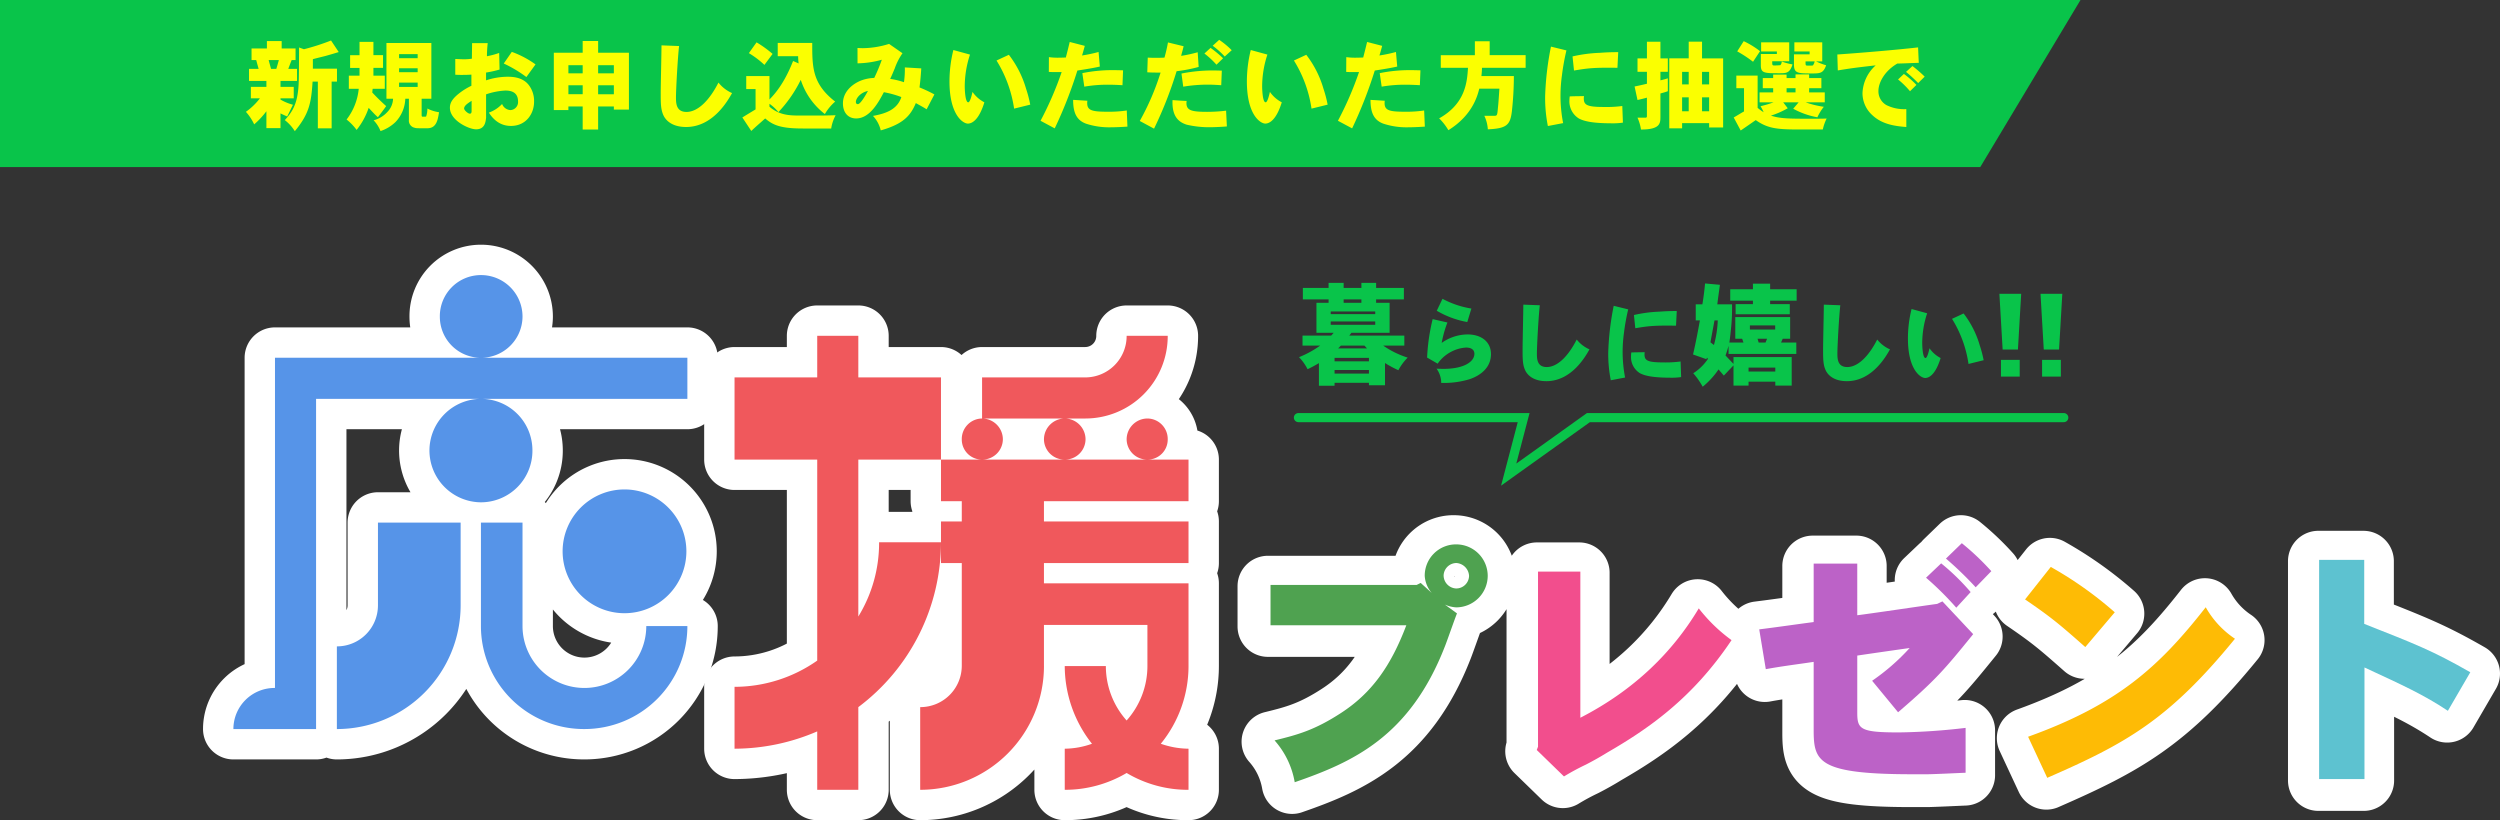
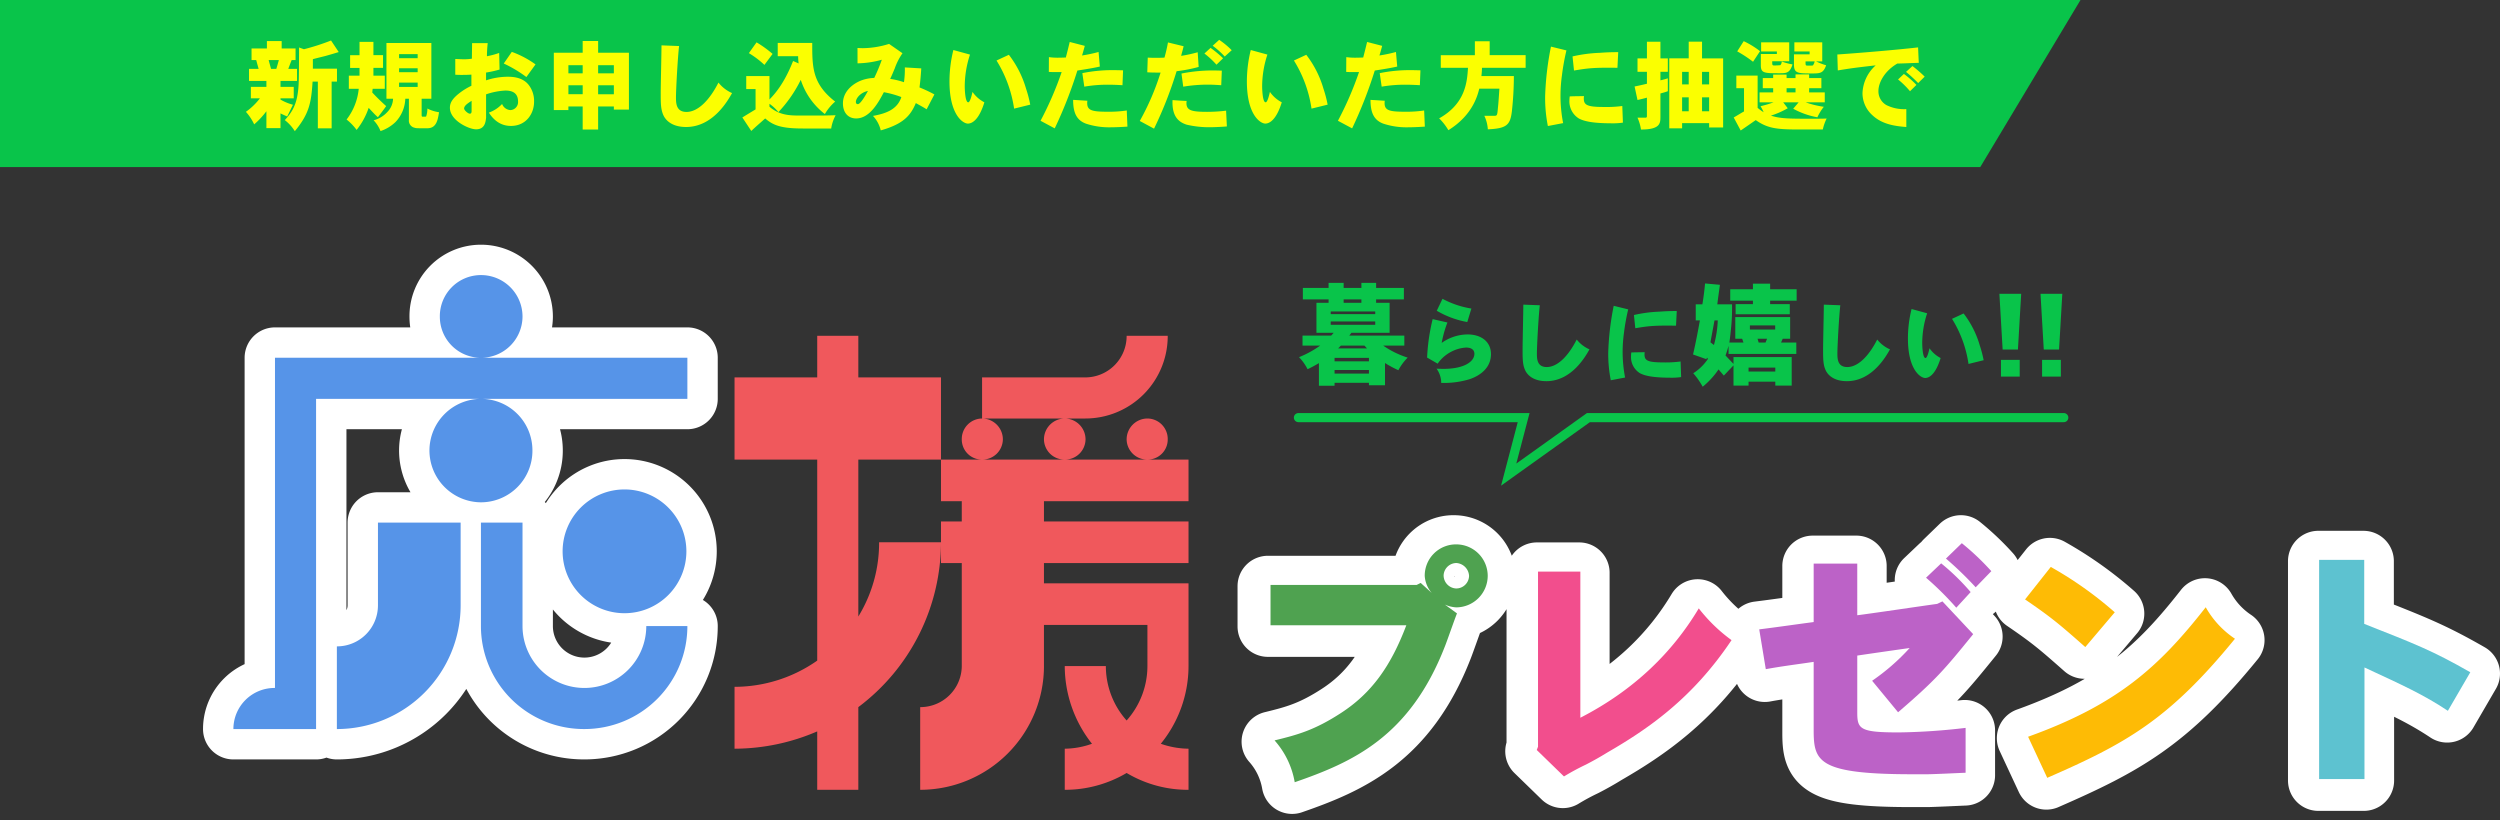
<svg xmlns="http://www.w3.org/2000/svg" width="823.119" height="270.04" viewBox="0 0 823.119 270.04">
  <rect x="0" y="0" width="823.119" height="270.04" fill="#333333" stroke="none" />
  <g id="グループ_27616" data-name="グループ 27616" transform="translate(0 -148.354)">
    <path id="パス_115379" data-name="パス 115379" d="M0,0H685L652,55H0Z" transform="translate(0 148.354)" fill="#09c44a" />
    <path id="パス_116240" data-name="パス 116240" d="M17.856-24.576c-.032,10.016-.1,11.328-.16,12.32-.32,5.856-1.824,8.7-4.544,11.584a13.823,13.823,0,0,1,3.3,3.648c4.9-5.888,5.408-9.632,5.856-16.32h1.728V2.048h4.544V-13.344h1.76V-17.6H22.4v-3.136c1.92-.512,3.072-.768,4.16-1.056,1.12-.32,2.176-.608,4.352-1.28L28.384-26.88A73.96,73.96,0,0,1,19.456-24ZM7.264-26.688v2.432H2.208v3.808H3.744c.256.96.512,1.92.8,2.912H1.376v3.968H7.1v1.952H1.984V-7.84H4.96A21.647,21.647,0,0,1,.352-3.392,16.492,16.492,0,0,1,3.072.736,27.532,27.532,0,0,0,7.1-3.584V1.984h4.64V-2.88c.7.352,1.536.736,2.208,1.024L15.84-5.728a16.712,16.712,0,0,1-4.1-1.7V-7.84H16.1v-3.776H11.744v-1.952h5.44v-3.968H14.3c.384-.992.7-1.888,1.12-2.912H16.7v-3.808H12.128v-2.432Zm3.936,6.24c-.288,1.088-.608,2.144-.832,2.912H8.64c-.256-.928-.544-1.888-.8-2.912Zm39.584,2.72H56.9v1.28H50.784Zm-4.16-8.32V-7.712H48.8a6.465,6.465,0,0,1-1.888,4.384A9.35,9.35,0,0,1,42.4-.608a10.918,10.918,0,0,1,2.272,3.552A13.114,13.114,0,0,0,49.568,0a11.654,11.654,0,0,0,3.264-7.712h1.184V-.768a2.4,2.4,0,0,0,1.92,2.624c.48.16.48.16,4.16.16,3.04,0,3.456-2.848,3.84-5.28A12.2,12.2,0,0,1,60.1-4.48a7.87,7.87,0,0,1-.384,2.56c-.128.128-.224.128-.448.128h-.736c-.192,0-.32-.1-.32-.544V-7.712h3.2V-26.048ZM56.9-22.4v1.344H50.784V-22.4Zm-6.112,9.376H56.9v1.44H50.784ZM37.76-26.432v4.384h-3.1v4.192h3.1v2.56H34.24v4.32H37.5a19.6,19.6,0,0,1-4,10.112A17.647,17.647,0,0,1,36.8,2.56,23.5,23.5,0,0,0,40.768-4.7c1.632,1.728,1.792,1.952,3.04,3.1.8-1.088,1.856-2.4,2.72-3.68-1.888-1.7-3.168-2.976-4.576-4.48l.128-1.216h4V-15.3H42.336v-2.56H45.5v-4.192H42.336v-4.384Zm36.9,22.72c0,.544-.1.928-.576.928-.608,0-1.888-1.152-1.888-1.7,0-.992,1.376-1.824,2.464-2.528Zm.16-22.3c0,.736-.064,4.352-.064,5.12a17.236,17.236,0,0,1-2.592.192c-.608,0-1.312-.032-2.88-.1v5.184c.9.064,1.536.064,2.144.064,1.344,0,2.432-.032,3.168-.1v3.68a21.225,21.225,0,0,0-4,2.464C68.224-7.648,67.52-6.272,67.52-4.736c0,4.224,6.3,7.1,8.608,7.1,2.88,0,3.136-2.368,3.3-3.776V-9.152A23.045,23.045,0,0,1,85.792-10.4c1.952,0,4.16.576,4.16,3.584a2.636,2.636,0,0,1-2.5,2.848A3.134,3.134,0,0,1,84.7-5.984a11.082,11.082,0,0,1-4.352,2.848c1.792,2.816,4.192,4.384,7.264,4.384,5.024,0,7.616-4.064,7.616-7.936a8.6,8.6,0,0,0-1.824-5.632c-2.112-2.624-5.632-2.624-6.912-2.624a22.712,22.712,0,0,0-7.072,1.184v-2.56a36.908,36.908,0,0,0,4.448-.992l-.128-5.472A25.687,25.687,0,0,1,79.712-21.7a40.562,40.562,0,0,1,.256-4.32ZM85.248-19.3A41.756,41.756,0,0,1,92.7-14.848l3.008-4.16A31.737,31.737,0,0,0,87.9-23.136Zm25.984-7.424v3.872h-9.5v18.88h4.8V-5.152h4.7V2.432h5.088V-5.152H121.5v1.024h4.96v-18.72H116.32V-26.72Zm-4.7,7.968h4.7v2.688h-4.7Zm9.792,0H121.5v2.688H116.32Zm-5.088,6.624v2.944h-4.7v-2.944Zm5.088,0H121.5v2.944H116.32ZM137.184-25.28c0,2.464-.256,13.312-.256,15.52,0,3.648,0,5.632.96,7.648.96,1.92,3.232,3.712,7.392,3.712,8.928,0,13.824-8.832,15.136-11.168a11.8,11.8,0,0,1-4.48-3.456c-2.912,5.76-6.72,9.664-10.528,9.664-3.456,0-3.456-2.976-3.456-4.832,0-2.56.576-13.12,1.024-16.864Zm28.768,2.56a29.928,29.928,0,0,1,5.12,3.872l2.688-3.616a36.631,36.631,0,0,0-5.28-3.808Zm9.5-3.36V-21.7h6.72a19.62,19.62,0,0,0,.16,2.368l-1.824-.8c-3.008,7.68-6.24,11.072-7.776,12.672v-7.712h-7.648v4.288h3.072v6.688c-1.5.9-2.848,1.728-4.352,2.656l2.944,4.448c1.536-1.472,3.136-2.816,4.576-4.128,2.336,2.016,4.7,3.168,11.008,3.3,1.824.032,4.064.032,10.72.032a13.394,13.394,0,0,1,1.472-4.384c-3.68.1-4.448.1-5.536.1h-6.208c-3.2,0-6.752-.032-10.048-2.912v-.96A14.9,14.9,0,0,1,175.68-3.3a42.916,42.916,0,0,0,7.36-10.624,23.216,23.216,0,0,0,7.936,11.264,15.665,15.665,0,0,1,3.392-4.1c-7.552-5.888-7.552-11.264-7.552-19.328Zm29.7,15.808c-.448.832-2.368,4.352-3.328,4.352-.384,0-.64-.256-.64-.736C201.184-7.808,202.624-9.728,205.152-10.272Zm-3.424-9.088a31.38,31.38,0,0,0,8-1.184,56.937,56.937,0,0,1-2.5,5.984,13.553,13.553,0,0,0-4.352.864c-3.264,1.312-5.952,3.968-5.952,7.52,0,3.04,1.7,4.96,4.352,4.96,4.576,0,7.488-5.568,9.12-8.64a32.539,32.539,0,0,1,5.76,1.6c-1.408,4.352-5.568,5.5-9.344,6.208a10.37,10.37,0,0,1,2.56,4.768c7.456-2.112,9.824-4.864,11.552-8.992,1.184.672,2.368,1.28,3.552,2.048l2.56-4.9a44.054,44.054,0,0,0-4.9-2.3c.256-2.048.416-3.616.576-6.272l-5.408-.32a29.63,29.63,0,0,1-.288,4.864,25.056,25.056,0,0,0-4.544-1.088c.736-1.536,1.152-2.624,1.5-3.424a20.772,20.772,0,0,1,2.56-5.024l-4.416-3.072a29.67,29.67,0,0,1-8.64,1.408c-.448,0-1.056-.032-1.76-.064Zm31.552-4.384A43.192,43.192,0,0,0,232-13.44C232-2.208,236.544.48,238.048.48c1.664,0,3.808-1.664,5.44-7.008a10.67,10.67,0,0,1-3.9-3.424c-.064.192-.7,3.424-1.408,3.424-1.088,0-1.152-4.864-1.152-5.248a33.654,33.654,0,0,1,1.728-10.464Zm14.208,3.456a41.21,41.21,0,0,1,5.792,15.84l5.312-1.312a40.868,40.868,0,0,0-1.376-5.248,33.49,33.49,0,0,0-5.664-11.168Zm24.1-6.112c-.448,1.888-.9,3.68-1.28,5.12-.832.032-1.7.064-2.528.064a19.893,19.893,0,0,1-3.04-.192l-.032,4.864c.832.064,1.152.064,4.224.064A110.463,110.463,0,0,1,261.984-.448l4.672,2.5a143.788,143.788,0,0,0,7.456-19.04c4.8-.736,5.92-.992,7.392-1.312l-.416-4.8a46.671,46.671,0,0,1-5.44,1.152c.288-.9.608-2.048.9-3.168Zm4.8,14.72a43.844,43.844,0,0,1,8.128-.64c.992,0,2.272.032,4.448.16l.192-4.9c-1.312-.032-2.432-.064-3.36-.064a49.2,49.2,0,0,0-10.048.992Zm13.984,7.84a39.177,39.177,0,0,1-6.112.416c-5.152,0-6.912-.352-6.912-2.816a3.8,3.8,0,0,1,.064-.8c-1.6-.1-2.912-.192-4.7-.288,0,4.224,1.12,6.688,4.256,7.84A24.349,24.349,0,0,0,284.992,1.7c1.248,0,3.264-.064,5.6-.224Zm28.288-21.312a27.858,27.858,0,0,1,3.968,3.552l2.3-2.08A26.665,26.665,0,0,0,320.8-27.1Zm-14.72-1.088a51.175,51.175,0,0,1-1.152,4.992c-.96.064-1.888.064-2.944.064-.8,0-1.664,0-2.56-.064l-.16,4.832c1.152.1,2.912.1,4.384.1A83.392,83.392,0,0,1,294.656-.384l4.7,2.528a129.426,129.426,0,0,0,7.424-18.912,48.013,48.013,0,0,0,7.264-1.408l-.32-4.832a45.467,45.467,0,0,1-5.44,1.184c.192-.9.576-2.048.8-3.168Zm12,3.648a28.34,28.34,0,0,1,3.968,3.68l2.176-2.112a33.992,33.992,0,0,0-4.128-3.424Zm7.136,18.816a51.036,51.036,0,0,1-6.24.384c-4.992,0-6.816-.416-6.816-2.88a6.358,6.358,0,0,1,.064-.7c-1.568-.064-2.88-.16-4.64-.288-.256,5.536,2.144,7.3,4.672,8.1a32.259,32.259,0,0,0,7.872.832c.512,0,3.168-.064,5.344-.256Zm-14.112-7.9a49.29,49.29,0,0,1,7.968-.672c1.056,0,2.3.032,4.544.192l.192-4.8c-1.184-.032-2.176-.064-3.04-.064A52.861,52.861,0,0,0,308.384-16ZM331.2-23.744a43.193,43.193,0,0,0-1.28,10.3c0,11.232,4.544,13.92,6.048,13.92,1.664,0,3.808-1.664,5.44-7.008a10.67,10.67,0,0,1-3.9-3.424c-.064.192-.7,3.424-1.408,3.424-1.088,0-1.152-4.864-1.152-5.248a33.653,33.653,0,0,1,1.728-10.464Zm14.208,3.456A41.209,41.209,0,0,1,351.2-4.448l5.312-1.312a40.866,40.866,0,0,0-1.376-5.248,33.49,33.49,0,0,0-5.664-11.168ZM369.5-26.4c-.448,1.888-.9,3.68-1.28,5.12-.832.032-1.7.064-2.528.064a19.893,19.893,0,0,1-3.04-.192l-.032,4.864c.832.064,1.152.064,4.224.064A110.463,110.463,0,0,1,359.9-.448l4.672,2.5a143.788,143.788,0,0,0,7.456-19.04c4.8-.736,5.92-.992,7.392-1.312l-.416-4.8a46.67,46.67,0,0,1-5.44,1.152c.288-.9.608-2.048.9-3.168Zm4.8,14.72a43.844,43.844,0,0,1,8.128-.64c.992,0,2.272.032,4.448.16l.192-4.9c-1.312-.032-2.432-.064-3.36-.064a49.2,49.2,0,0,0-10.048.992Zm13.984,7.84a39.177,39.177,0,0,1-6.112.416c-5.152,0-6.912-.352-6.912-2.816a3.8,3.8,0,0,1,.064-.8c-1.6-.1-2.912-.192-4.7-.288,0,4.224,1.12,6.688,4.256,7.84A24.349,24.349,0,0,0,382.912,1.7c1.248,0,3.264-.064,5.6-.224Zm16.7-22.784v4.576H393.76v4.16h8.96c-.288,4.544-.768,11.776-9.5,16.64a18.6,18.6,0,0,1,3.04,3.9c7.968-4.928,9.6-11.392,10.176-13.664h6.624c-.288,4.416-.384,5.44-.48,6.272-.224,2.656-.288,2.656-1.312,2.656H408.1a12.182,12.182,0,0,1,1.152,4.448c6.176-.256,7.36-1.44,7.9-5.76a106.736,106.736,0,0,0,.672-11.776H407.136a25.905,25.905,0,0,0,.192-2.72H421.7v-4.16h-11.84v-4.576Zm25.056,1.76a96.965,96.965,0,0,0-1.92,16.352,47.454,47.454,0,0,0,.9,9.792l5.024-.96a47.231,47.231,0,0,1-.864-9.184,49.274,49.274,0,0,1,.48-6.592,74.314,74.314,0,0,1,1.472-8.16Zm7.584,7.872c4.9-.832,6.88-.992,14.3-.9l.256-5.152c-3.136,0-4.7.128-6.08.224a47.074,47.074,0,0,0-8.96,1.184Zm15.9,11.68a39.355,39.355,0,0,1-6.176.32c-5.5,0-6.5-.7-6.5-2.816a7.42,7.42,0,0,1,.064-.768c-1.216.032-3.232.032-4.7.1a11.991,11.991,0,0,0-.1,1.408,6.612,6.612,0,0,0,3.1,5.856c2.656,1.472,7.552,1.6,11.584,1.6A22.036,22.036,0,0,0,453.728.16ZM475.392-26.5v5.5h-6.4V2.048h4.224V.32h8.9V1.76h4.608V-20.992h-6.944v-5.5Zm-2.176,9.952h2.176v4.128h-2.176Zm6.56,0h2.336v4.128h-2.336Zm-6.56,8.384h2.176v4.576h-2.176Zm8.9,0v4.576h-2.336V-8.16Zm-20.48-18.3v5.472h-3.1v4.416h3.1v3.936c-1.376.32-2.72.64-4.064.9l.96,4.448c1.056-.224,2.048-.48,3.1-.768v6.08c0,.352-.128.512-.448.512h-2.656a14.9,14.9,0,0,1,1.152,3.9c6.336,0,6.4-2.048,6.4-4.224V-9.44c.96-.256,1.728-.48,2.432-.736v-4.256c-.736.256-1.536.448-2.432.672v-2.816h2.432v-4.416H466.08v-5.472ZM516.864-20a3.624,3.624,0,0,1-.384,1.024c-.192.352-.192.352-.8.352h-1.216c-.608,0-.608-.1-.608-1.376Zm-6.688-6.272v3.008H515.2v.928h-5.152v3.328c0,2.976,1.248,2.976,6.144,2.976,2.624,0,3.552-.192,4.448-2.688A21,21,0,0,1,517.312-20h2.048v-6.272Zm.384,15.1v1.376h-2.944v-1.376Zm-7.36-4.48V-14.5h-3.424v3.328H503.2v1.376h-4.48v3.264h4.64a35.689,35.689,0,0,1-4.32,1.28,16.778,16.778,0,0,1,1.024,1.984A16.041,16.041,0,0,1,498.08-4.7V-15.328h-7.008v4.16H493.6V-3.52c-.96.512-2.24,1.344-3.392,1.984l2.3,4.288c1.7-1.152,3.328-2.3,4.96-3.424,3.424,2.432,6.24,2.976,11.9,3.072h10.176A15.874,15.874,0,0,1,520.8-1.184c-1.536.064-3.616.064-5.664.064-6.88,0-9.792-.064-12.672-1.024A28.125,28.125,0,0,0,508-4.576l-1.5-1.952h5.088l-1.792,2.112A25.728,25.728,0,0,0,517.76-1.6a16.9,16.9,0,0,1,2.112-3.456,29.719,29.719,0,0,1-5.984-1.472h6.3V-9.792H515.04v-1.376h4.032V-14.5H515.04v-1.216h-4.48V-14.5h-2.944v-1.152ZM491.36-23.3a40.584,40.584,0,0,1,5.216,3.424l2.3-3.488a28.447,28.447,0,0,0-5.376-3.3Zm7.872-2.976v3.008h5.184v.832h-5.28v3.712c0,2.592,1.12,2.624,6.016,2.624,2.4,0,3.52,0,4.416-2.912a18.3,18.3,0,0,1-3.552-.96,1.826,1.826,0,0,1-.448,1.216c-.1.032-1.44.1-1.984.1-.7,0-.7-.16-.7-1.376h5.6v-6.24Zm25.248,9.248c4.128-.672,5.92-.928,12.48-1.664a12.886,12.886,0,0,0-4.352,9.152,9.782,9.782,0,0,0,3.264,7.264C538.784.448,542.528,1.28,547.04,1.6V-4.288a13.066,13.066,0,0,1-6.592-1.344,5.227,5.227,0,0,1-2.592-4.672c0-2.5,1.824-6.432,6.24-8.992,1.7,0,4.288-.16,7.04-.224l-.224-5.088c-8.1.928-20.9,1.952-26.592,2.336Zm22.464.48a50.955,50.955,0,0,1,4,3.68l2.144-2.112a40.839,40.839,0,0,0-4.032-3.488Zm-2.624,2.5a28.074,28.074,0,0,1,3.936,3.872l2.112-2.08a31.229,31.229,0,0,0-4.128-3.616Z" transform="translate(80.612 188.568)" fill="#fbff00" />
    <g id="グループ_27335" data-name="グループ 27335" transform="translate(-97 -1856.811)">
      <path id="パス_116244" data-name="パス 116244" d="M155.991-45.477a20.382,20.382,0,0,0-20.375-20.375,20.382,20.382,0,0,0-20.375,20.375A20.382,20.382,0,0,0,135.616-25.1,20.382,20.382,0,0,0,155.991-45.477ZM81.663-27.71V-54.931H54.442V-27.71A13.5,13.5,0,0,1,40.913-14.181V13.04A40.765,40.765,0,0,0,81.663-27.71Zm74.654,6.846H142.788A20.382,20.382,0,0,1,122.413-.489a20.382,20.382,0,0,1-20.375-20.375V-54.931H88.346v34.067a33.913,33.913,0,0,0,34.067,33.9A33.878,33.878,0,0,0,156.317-20.864ZM6.846,13.04H34.067V-95.681h122.25V-109.21H20.538V-.489A13.532,13.532,0,0,0,6.846,13.04Zm95.192-135.779a13.669,13.669,0,0,0-13.692-13.692,13.532,13.532,0,0,0-13.529,13.692A13.5,13.5,0,0,0,88.346-109.21,13.635,13.635,0,0,0,102.038-122.739Zm3.26,44.01A16.939,16.939,0,0,0,88.346-95.681,17.044,17.044,0,0,0,71.394-78.729,17.079,17.079,0,0,0,88.346-61.614,16.975,16.975,0,0,0,105.3-78.729Z" transform="translate(167 2232.165)" fill="#fff" stroke="#fff" stroke-linejoin="round" stroke-width="20" />
-       <path id="パス_116245" data-name="パス 116245" d="M95.192-102.364a6.887,6.887,0,0,0-6.846-6.846,6.749,6.749,0,0,0-6.683,6.846,6.61,6.61,0,0,0,6.683,6.683A6.749,6.749,0,0,0,95.192-102.364Zm27.221,0a6.887,6.887,0,0,0-6.846-6.846,6.887,6.887,0,0,0-6.846,6.846,6.749,6.749,0,0,0,6.846,6.683A6.749,6.749,0,0,0,122.413-102.364Zm27.058,0a6.749,6.749,0,0,0-6.683-6.846,6.887,6.887,0,0,0-6.846,6.846,6.749,6.749,0,0,0,6.846,6.683A6.61,6.61,0,0,0,149.471-102.364ZM74.817-68.46H54.442A46.388,46.388,0,0,1,47.6-44.01V-95.681H74.817v-27.058H47.6v-13.692H34.067v13.692H6.846v27.058H34.067V-29.5A47.427,47.427,0,0,1,6.846-20.864V-.489a68.957,68.957,0,0,0,27.221-5.7V13.04H47.6V-14.181A67.913,67.913,0,0,0,74.817-68.46Zm33.9,40.75V-41.239h34.067V-27.71a26.917,26.917,0,0,1-6.846,17.93A26.917,26.917,0,0,1,129.1-27.71H115.567a41.358,41.358,0,0,0,8.965,25.591,27.307,27.307,0,0,1-8.965,1.63V13.04A39.792,39.792,0,0,0,135.942,7.5a39.36,39.36,0,0,0,20.375,5.542V-.489a28.282,28.282,0,0,1-9.128-1.63,40.538,40.538,0,0,0,9.128-25.591V-54.931h-47.6v-6.683h47.6V-75.306h-47.6v-6.683h47.6V-95.681h-81.5v13.692h6.846v6.683H74.817v13.692h6.846v33.9A13.635,13.635,0,0,1,67.971-14.181V13.04A40.765,40.765,0,0,0,108.721-27.71Zm40.75-108.721H135.942a13.635,13.635,0,0,1-13.529,13.692H88.346v13.529h34.067A27.13,27.13,0,0,0,149.471-136.431Z" transform="translate(332 2252.165)" fill="#fff" stroke="#fff" stroke-linejoin="round" stroke-width="20" />
      <path id="パス_116246" data-name="パス 116246" d="M71.629-66.234A4.476,4.476,0,0,1,75.862-62a4.242,4.242,0,0,1-4.316,4.15,4.323,4.323,0,0,1-4.067-4.316A4.259,4.259,0,0,1,71.629-66.234Zm-11.7,6.557-1.328.664H10.458v13.28H55.2c-5.146,13.612-11.537,22.41-21.5,28.884C24.9-11.122,19.256-9.628,11.786-7.8a27.788,27.788,0,0,1,6.64,13.778C37.35-.581,56.274-8.881,67.894-38.761c.581-1.411,3.237-9.047,3.984-10.873l-3.984-2.905a10.97,10.97,0,0,0,3.735.913A10.423,10.423,0,0,0,82-62,10.377,10.377,0,0,0,71.629-72.376,10.306,10.306,0,0,0,61.254-62a9.514,9.514,0,0,0,2.324,5.644Zm39.093-3.735V-5.727L98.6-4.648l8.964,8.715a79.345,79.345,0,0,1,7.221-3.9c2.739-1.411,4.9-2.656,7.055-3.984,13.363-7.719,28.054-17.762,40.919-37.018a53.319,53.319,0,0,1-10.79-10.458c-8.632,14.442-21.248,26.892-39.01,36.022v-48.14Zm134.377-3.9a116.923,116.923,0,0,1,9.794,9.462l5.146-5.312a84.6,84.6,0,0,0-9.711-9.213Zm-43.575,1.66V-46.4c-5.727.747-11.869,1.66-17.928,2.407l2.158,13.114c5.4-1,10.873-1.66,15.77-2.407V-10.79c0,10.375,1.494,14.525,32.785,14.525h4.648c1.826,0,10.541-.415,12.616-.5V-11.537a207.539,207.539,0,0,1-21.995,1.494c-12.782,0-13.7-1.079-13.7-6.557V-35.358c5.644-.83,11.371-1.66,17.264-2.49a70.7,70.7,0,0,1-12.367,10.79l8.549,10.375c12.45-10.707,15.189-13.944,24.734-25.73L232.234-53.2l-1.743.83c-3.818.5-22.161,3.237-26.311,3.735V-65.653Zm37.018,4.648a101.494,101.494,0,0,1,9.96,9.877l4.731-5.146a74.143,74.143,0,0,0-9.711-9.462ZM259.458-54.2c8.632,5.893,11.288,8.134,19.837,15.687l9.711-11.454a123.019,123.019,0,0,0-21.082-14.94Zm7.3,58.764c25.647-11.2,39.923-18.924,61.835-45.816a30.381,30.381,0,0,1-9.628-10.375C303.531-31.872,289.753-19.5,260.454-8.964Zm89.557-71.8V4.98h14.94V-31.789c12.7,5.893,19.339,8.881,27.473,14.276l7.387-12.7c-12.45-7.138-18.343-9.379-34.943-15.936V-67.23Z" transform="translate(504 2257.165)" fill="#fff" stroke="#fff" stroke-linejoin="round" stroke-width="20" />
      <path id="パス_116243" data-name="パス 116243" d="M155.991-45.477a20.382,20.382,0,0,0-20.375-20.375,20.382,20.382,0,0,0-20.375,20.375A20.382,20.382,0,0,0,135.616-25.1,20.382,20.382,0,0,0,155.991-45.477ZM81.663-27.71V-54.931H54.442V-27.71A13.5,13.5,0,0,1,40.913-14.181V13.04A40.765,40.765,0,0,0,81.663-27.71Zm74.654,6.846H142.788A20.382,20.382,0,0,1,122.413-.489a20.382,20.382,0,0,1-20.375-20.375V-54.931H88.346v34.067a33.913,33.913,0,0,0,34.067,33.9A33.878,33.878,0,0,0,156.317-20.864ZM6.846,13.04H34.067V-95.681h122.25V-109.21H20.538V-.489A13.532,13.532,0,0,0,6.846,13.04Zm95.192-135.779a13.669,13.669,0,0,0-13.692-13.692,13.532,13.532,0,0,0-13.529,13.692A13.5,13.5,0,0,0,88.346-109.21,13.635,13.635,0,0,0,102.038-122.739Zm3.26,44.01A16.939,16.939,0,0,0,88.346-95.681,17.044,17.044,0,0,0,71.394-78.729,17.079,17.079,0,0,0,88.346-61.614,16.975,16.975,0,0,0,105.3-78.729Z" transform="translate(167 2232.165)" fill="#5694e8" />
      <path id="パス_116242" data-name="パス 116242" d="M95.192-102.364a6.887,6.887,0,0,0-6.846-6.846,6.749,6.749,0,0,0-6.683,6.846,6.61,6.61,0,0,0,6.683,6.683A6.749,6.749,0,0,0,95.192-102.364Zm27.221,0a6.887,6.887,0,0,0-6.846-6.846,6.887,6.887,0,0,0-6.846,6.846,6.749,6.749,0,0,0,6.846,6.683A6.749,6.749,0,0,0,122.413-102.364Zm27.058,0a6.749,6.749,0,0,0-6.683-6.846,6.887,6.887,0,0,0-6.846,6.846,6.749,6.749,0,0,0,6.846,6.683A6.61,6.61,0,0,0,149.471-102.364ZM74.817-68.46H54.442A46.388,46.388,0,0,1,47.6-44.01V-95.681H74.817v-27.058H47.6v-13.692H34.067v13.692H6.846v27.058H34.067V-29.5A47.427,47.427,0,0,1,6.846-20.864V-.489a68.957,68.957,0,0,0,27.221-5.7V13.04H47.6V-14.181A67.913,67.913,0,0,0,74.817-68.46Zm33.9,40.75V-41.239h34.067V-27.71a26.917,26.917,0,0,1-6.846,17.93A26.917,26.917,0,0,1,129.1-27.71H115.567a41.358,41.358,0,0,0,8.965,25.591,27.307,27.307,0,0,1-8.965,1.63V13.04A39.792,39.792,0,0,0,135.942,7.5a39.36,39.36,0,0,0,20.375,5.542V-.489a28.282,28.282,0,0,1-9.128-1.63,40.538,40.538,0,0,0,9.128-25.591V-54.931h-47.6v-6.683h47.6V-75.306h-47.6v-6.683h47.6V-95.681h-81.5v13.692h6.846v6.683H74.817v13.692h6.846v33.9A13.635,13.635,0,0,1,67.971-14.181V13.04A40.765,40.765,0,0,0,108.721-27.71Zm40.75-108.721H135.942a13.635,13.635,0,0,1-13.529,13.692H88.346v13.529h34.067A27.13,27.13,0,0,0,149.471-136.431Z" transform="translate(332 2252.165)" fill="#f0585c" />
      <g id="グループ_27612" data-name="グループ 27612" transform="translate(184.022 -1223.835)">
        <path id="パス_116504" data-name="パス 116504" d="M68.071-41.821A4.474,4.474,0,0,1,72.3-37.59a4.239,4.239,0,0,1-4.314,4.148,4.321,4.321,0,0,1-4.065-4.314A4.256,4.256,0,0,1,68.071-41.821Zm-11.7,6.554-1.327.664H6.93V-21.33H51.645C46.5-7.724,40.114,1.069,30.159,7.54c-8.794,5.724-14.435,7.218-21.9,9.043a27.774,27.774,0,0,1,6.637,13.771C33.809,23.8,52.724,15.5,64.338-14.361c.581-1.41,3.235-9.043,3.982-10.868l-3.982-2.9a10.964,10.964,0,0,0,3.733.913,10.418,10.418,0,0,0,10.37-10.37,10.372,10.372,0,0,0-10.37-10.37A10.3,10.3,0,0,0,57.7-37.59a9.509,9.509,0,0,0,2.323,5.641Z" transform="translate(324.365 3456.193)" fill="#4fa250" />
        <path id="パス_116507" data-name="パス 116507" d="M10.755-42.02V15.637l-.415,1.078,8.96,8.711a79.307,79.307,0,0,1,7.218-3.9c2.738-1.41,4.895-2.655,7.052-3.982,13.357-7.715,28.04-17.753,40.9-37A53.293,53.293,0,0,1,63.683-29.908C55.055-15.473,42.445-3.029,24.692,6.1V-42.02Z" transform="translate(408.612 3459.217)" fill="#f24e8d" />
        <path id="パス_116506" data-name="パス 116506" d="M65.378-42.9a116.869,116.869,0,0,1,9.789,9.457l5.144-5.309A84.555,84.555,0,0,0,70.6-47.96ZM21.824-41.24v19.247C16.1-21.247,9.961-20.334,3.9-19.588L6.062-6.48c5.392-1,10.868-1.659,15.762-2.406V13.6c0,10.37,1.493,14.518,32.769,14.518h4.646c1.825,0,10.536-.415,12.61-.5V12.85a207.439,207.439,0,0,1-21.984,1.493c-12.776,0-13.688-1.078-13.688-6.554V-10.96c5.641-.83,11.365-1.659,17.256-2.489A70.664,70.664,0,0,1,41.071-2.664l8.545,10.37C62.06-3,64.8-6.231,74.338-18.011L64.217-28.8l-1.742.83c-3.816.5-22.15,3.235-26.3,3.733V-41.24Zm37,4.646a101.446,101.446,0,0,1,9.955,9.872l4.729-5.144A74.107,74.107,0,0,0,63.8-41.323Z" transform="translate(488.301 3455.805)" fill="#bc62c7" />
        <path id="パス_116505" data-name="パス 116505" d="M6.93-32.308c8.628,5.89,11.283,8.13,19.827,15.679l9.706-11.448A122.959,122.959,0,0,0,15.392-43.01Zm7.3,58.736c25.635-11.2,39.9-18.915,61.805-45.794a30.367,30.367,0,0,1-9.623-10.37C50.982-9.992,37.21,2.369,7.926,12.9Z" transform="translate(572.798 3458.672)" fill="#febb05" />
        <path id="パス_116508" data-name="パス 116508" d="M16.115-44.55V27.625H31.048V-9.126c12.693,5.89,19.33,8.877,27.46,14.269L65.891-7.55c-12.444-7.135-18.334-9.374-34.926-15.928V-44.55Z" transform="translate(660.427 3457.889)" fill="#5dc2d0" />
      </g>
    </g>
    <path id="パス_116239" data-name="パス 116239" d="M10.434-30.858v1.665H1.961v3.774h8.473v1.11h-4v9.879H12.1a10.349,10.349,0,0,1-.814.925H1.85v3.293H7.659A33.172,33.172,0,0,1,.7-6.4,16.331,16.331,0,0,1,3.515-2.442a40.6,40.6,0,0,0,3.737-2V3H12.4V2.035H23.717v.814h5.291V-4.477a35.55,35.55,0,0,0,4.4,2.368,17.229,17.229,0,0,1,3.071-4.144,29.8,29.8,0,0,1-8.066-3.959h6.956v-3.293H17.242c.259-.333.518-.666.7-.925h12.58v-9.879h-4.44v-1.11h9.139v-3.774H26.085v-1.665H21.238v1.665H15.392v-1.665ZM12.4-6.179H23.717v1.147H12.4Zm0,4H23.717V-1H12.4Zm2.072-8.029h7.77l.851.925H13.579ZM11.137-21.46H25.789v.888H11.137Zm14.652,3.293v1.11H11.137v-1.11Zm-10.4-7.252h5.846v1.11H15.392ZM46.05-21.69A30.2,30.2,0,0,0,56.1-17.97l1.35-4.44a30.249,30.249,0,0,1-9.51-3.21ZM44.7-18.93A65.87,65.87,0,0,0,42.87-6.27l3.48,2.01a12.172,12.172,0,0,1,4.41-3.9,11.953,11.953,0,0,1,4.95-1.41c1.68,0,2.73.72,2.73,2.04,0,2.64-3.45,4.98-10.2,4.98-.57,0-1.29-.03-2.25-.06a8.081,8.081,0,0,1,1.53,4.68A29.032,29.032,0,0,0,56.79.87C58.47.33,63.9-1.8,63.9-7.41c0-4.05-3.18-6.48-7.71-6.48a14.974,14.974,0,0,0-8.52,2.79,37.169,37.169,0,0,1,1.89-6.72ZM74.55-23.7c0,2.31-.24,12.48-.24,14.55,0,3.42,0,5.28.9,7.17.9,1.8,3.03,3.48,6.93,3.48,8.37,0,12.96-8.28,14.19-10.47a11.065,11.065,0,0,1-4.2-3.24c-2.73,5.4-6.3,9.06-9.87,9.06-3.24,0-3.24-2.79-3.24-4.53,0-2.4.54-12.3.96-15.81Zm29.76.39a90.9,90.9,0,0,0-1.8,15.33,44.488,44.488,0,0,0,.84,9.18l4.71-.9a44.278,44.278,0,0,1-.81-8.61,46.192,46.192,0,0,1,.45-6.18,69.666,69.666,0,0,1,1.38-7.65Zm7.11,7.38c4.59-.78,6.45-.93,13.41-.84l.24-4.83c-2.94,0-4.41.12-5.7.21a44.132,44.132,0,0,0-8.4,1.11ZM126.33-4.98a36.9,36.9,0,0,1-5.79.3c-5.16,0-6.09-.66-6.09-2.64a6.96,6.96,0,0,1,.06-.72c-1.14.03-3.03.03-4.41.09a11.24,11.24,0,0,0-.09,1.32,6.2,6.2,0,0,0,2.91,5.49C115.41.24,120,.36,123.78.36a20.658,20.658,0,0,0,2.73-.21Zm4.986-18.811V-18.5h1.369c-.333,1.813-1.221,6.808-2.257,11.211l4.4,1.554.185-.518.333.407A16.42,16.42,0,0,1,130.5-1.11a24.907,24.907,0,0,1,3.108,4.44,26.482,26.482,0,0,0,5.217-5.7c.629.74,1.221,1.406,1.739,2.035L143.748-3.7V2.96h4.958V1.665h8.806V2.96h5.4v-9.4H143.748v2.257c-.962-1-1.776-1.887-2.627-2.775.407-1.11.7-2.109,1-3.182v2.664h22.311v-3.737H159.4l.555-1.258H162.4V-19.61H144.34v7.141H146.6l.444,1.258h-4.662c.333-2.146.407-3.293.518-4.255a65.724,65.724,0,0,0,.37-8.325H138.42c.259-2.22.592-4.366.851-6.438l-4.884-.444c-.222,2.405-.518,4.736-.888,6.882Zm17.834,6.919h8.325V-15.5H149.15Zm5.661,4.4-.518,1.258h-2.257l-.37-1.258ZM138.568-18.5a35.142,35.142,0,0,1-1.258,8.1l-1.147-.888c.407-2.331.925-4.958,1.332-7.215ZM157.512-2.96v1.295h-8.806V-2.96ZM150.149-30.6v1.85h-7.474v3.737h7.474v1.147h-5.7v3.33h17.834v-3.33H155.81v-1.147h8.732v-3.737H155.81V-30.6Zm23.341,6.9c0,2.31-.24,12.48-.24,14.55,0,3.42,0,5.28.9,7.17.9,1.8,3.03,3.48,6.93,3.48,8.37,0,12.96-8.28,14.19-10.47a11.065,11.065,0,0,1-4.2-3.24c-2.73,5.4-6.3,9.06-9.87,9.06-3.24,0-3.24-2.79-3.24-4.53,0-2.4.54-12.3.96-15.81Zm28.89,1.44a40.493,40.493,0,0,0-1.2,9.66c0,10.53,4.26,13.05,5.67,13.05,1.56,0,3.57-1.56,5.1-6.57a10,10,0,0,1-3.66-3.21c-.06.18-.66,3.21-1.32,3.21-1.02,0-1.08-4.56-1.08-4.92a31.55,31.55,0,0,1,1.62-9.81Zm13.32,3.24a38.634,38.634,0,0,1,5.43,14.85l4.98-1.23a38.314,38.314,0,0,0-1.29-4.92,31.4,31.4,0,0,0-5.31-10.47Zm22.77-8.249h-7.178l1.073,18.352H237.4ZM231.81-5.513V0h6.179V-5.513Zm20.2-21.756h-7.178l1.073,18.352h5.032Zm-6.66,21.756V0h6.179V-5.513Z" transform="translate(427 272.354)" fill="#09c44a" />
    <path id="パス_115558" data-name="パス 115558" d="M0,0H74.156L69.231,18.767,95.484,0H252" transform="translate(427.5 285.854)" fill="none" stroke="#09c44a" stroke-linecap="round" stroke-width="3" />
  </g>
</svg>